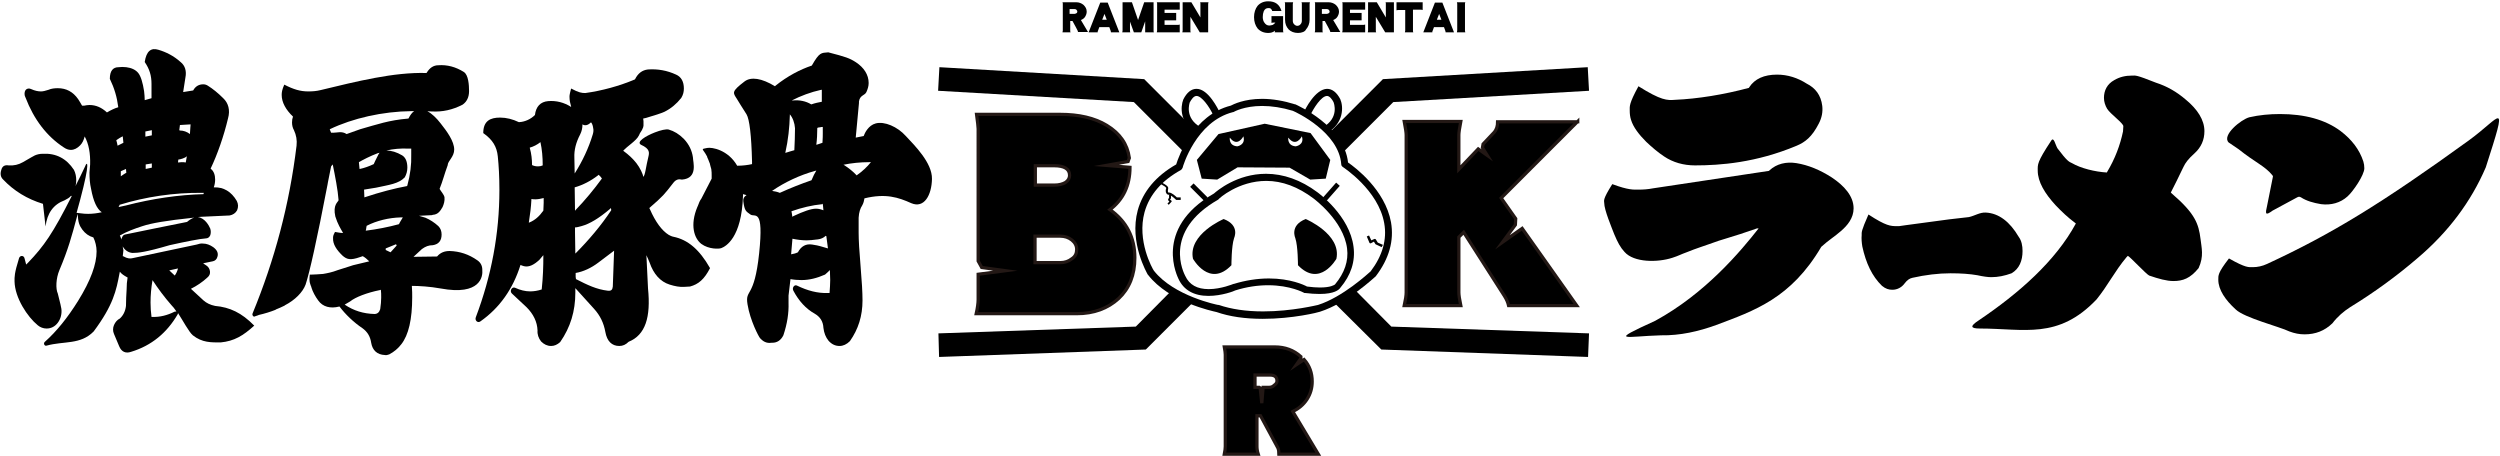
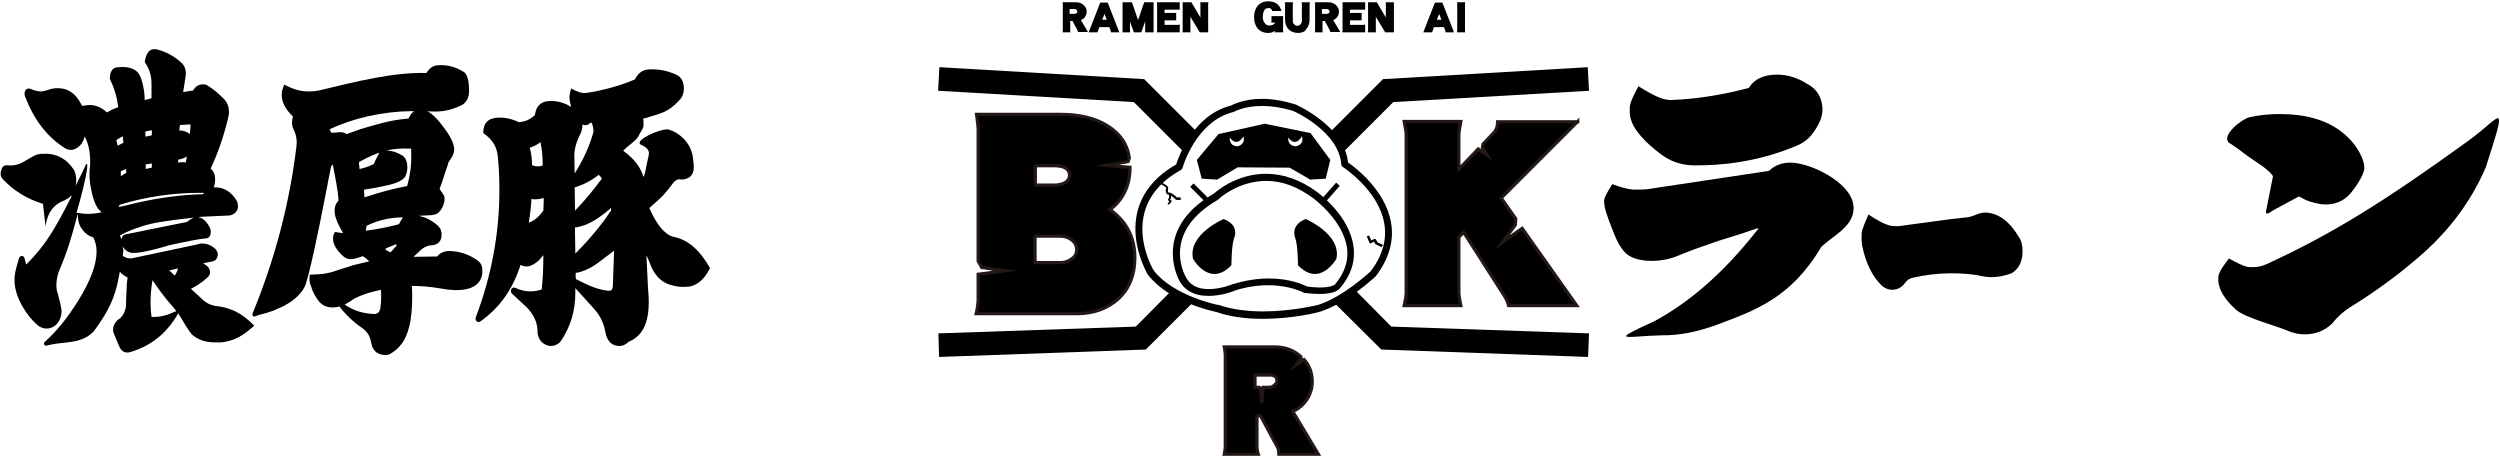
<svg xmlns="http://www.w3.org/2000/svg" version="1.1" id="レイヤー_1" x="0px" y="0px" viewBox="0 0 773.9 141.1" style="enable-background:new 0 0 773.9 141.1;" xml:space="preserve">
  <style type="text/css">
	.st0{stroke:#231815;stroke-width:1.001;stroke-miterlimit:10;}
	.st1{fill-rule:evenodd;clip-rule:evenodd;}
</style>
  <g>
    <g>
      <path class="st0" d="M351.3,79.8c0,5.3-1.7,9.5-5,12.6c-3.4,3.1-7.7,4.7-13,4.7h-31.1c0.4-1.8,0.6-3.3,0.6-4.4v-7.8l8.4-1.1    l-7.3-1l-1.1-2V39.9c0-0.7-0.2-2.2-0.5-4.5h25.8c5.9,0,10.7,1.1,14.5,3.4c4.1,2.5,6.4,5.8,7,10.1l-0.4,1.1l-6.7,1.2l7.3,0.6    c0,5.6-2.1,10-6.2,13.1C348.7,68.5,351.3,73.5,351.3,79.8z M331.1,54.3c0-2-1.6-3-4.8-3h-5.8v6h5.9c1.4,0,2.5-0.3,3.4-0.8    C330.7,55.9,331.1,55.1,331.1,54.3z M333.3,77.2c0-1.1-0.5-2.1-1.5-2.9c-1-0.8-2.2-1.2-3.6-1.2h-7.8v8.2h7.8    c1.4,0,2.6-0.4,3.6-1.2C332.9,79.4,333.3,78.4,333.3,77.2z" />
    </g>
    <g>
      <path class="st0" d="M488.4,37.6l-23.7,23.7l4.5,6.4l-0.1,1.9l-4,5.4l6.1-4.3l16.9,23.9H467c-0.2-0.9-0.6-1.9-1.3-3l-12.6-19.7    l-1.5,1.5v17.1c0,0.8,0.2,2.2,0.6,4.1h-17.5c0.4-1.8,0.6-3.2,0.6-4.1V41.8c0-0.7-0.2-2.1-0.6-4.2h17.5c-0.4,2.1-0.6,3.5-0.6,4.2    v10.6l6-6.3l2.8,2l-1.5-2.4l0.2-1.1l3.4-3.6c0.8-0.9,1.1-2,1.1-3.3H488.4z" />
    </g>
    <g>
      <g>
        <path d="M333.7,10c0-0.1,0-0.3-0.1-0.5c-0.2-0.4-0.7-1.4-1.6-3h-0.7v3c0,0.2,0,0.4,0.1,0.5h-2.5c0-0.2,0.1-0.3,0.1-0.5V1.2     c0-0.1,0-0.3-0.1-0.5h4.3c0.8,0,1.6,0.3,2.2,0.8c0.6,0.6,1,1.2,1,2.1c0,0.6-0.2,1.1-0.5,1.6c-0.3,0.5-0.8,0.8-1.3,1l2.2,3.7     H333.7z M332.6,2.8h-1.5v1.5h1.5c0.2,0,0.4-0.1,0.6-0.2c0.2-0.1,0.3-0.3,0.3-0.5c0-0.2-0.1-0.4-0.3-0.6     C333.1,2.9,332.9,2.8,332.6,2.8z" />
        <path d="M343.9,10c0-0.1,0-0.2-0.1-0.5l-0.4-1.1h-3.1l-0.4,1.1c-0.1,0.1-0.1,0.3-0.1,0.4c0,0.1,0,0.1,0,0.1h-2.8l3.6-9.2h2.3     l3.6,9.2H343.9z M341.9,4.3l-0.7,1.8h1.4L341.9,4.3z" />
        <path d="M354.5,10c0-0.2,0-0.3,0-0.5V6.6l-1.2,3.4H351l-1.2-3.3v2.8c0,0.2,0,0.3,0.1,0.5h-2.5c0-0.1,0.1-0.3,0.1-0.5V0.7h2.9     l1.9,5.5l1.9-5.5h2.9v8.8c0,0.2,0,0.3,0.1,0.5H354.5z" />
        <path d="M358.1,10c0-0.2,0.1-0.4,0.1-0.5V1.2c0-0.1,0-0.3-0.1-0.5h7.1V3C365,3,364.8,3,364.6,3h-4.1v1h3.6v2.3h-3.6v1.4h4.1     c0.1,0,0.3,0,0.6-0.1V10H358.1z" />
        <path d="M371.4,10l-2.9-4.8v4.3c0,0.2,0,0.3,0.1,0.5H366c0-0.1,0.1-0.3,0.1-0.5V0.7h2.7l2.8,4.7V1.2c0-0.2,0-0.4-0.1-0.5h2.6     c0,0.2-0.1,0.3-0.1,0.5V10H371.4z" />
        <path d="M394.6,10c0-0.2,0.1-0.3,0.1-0.5c-0.6,0.5-1.3,0.7-2.1,0.7c-1.4,0-2.5-0.5-3.3-1.4c-0.7-0.9-1.1-2.1-1.1-3.5     c0-1.4,0.4-2.6,1.1-3.5c0.8-0.9,1.9-1.4,3.3-1.4c2.2,0,3.5,1,4.1,3h-2.9c0-0.3-0.2-0.5-0.4-0.7c-0.2-0.2-0.5-0.2-0.8-0.2     c-0.6,0-1.1,0.3-1.4,1c-0.2,0.5-0.3,1.1-0.3,1.8c0,0.7,0.2,1.3,0.5,1.7c0.4,0.6,0.9,0.9,1.5,0.9c0.4,0,0.7-0.1,1.1-0.2     c0.3-0.2,0.6-0.4,0.8-0.7h-0.7c-0.1,0-0.3,0-0.5,0.1V5h3.6v4.5c0,0.2,0,0.3,0.1,0.5H394.6z" />
        <path d="M401.8,10.2c-1.2,0-2.2-0.4-2.9-1.1c-0.7-0.8-1.1-1.7-1.1-3V1.2c0-0.1,0-0.3-0.1-0.5h2.6c0,0.2-0.1,0.4-0.1,0.5v5.2     c0,0.4,0.1,0.8,0.4,1.1c0.3,0.3,0.6,0.5,1,0.5c0.4,0,0.8-0.2,1-0.5c0.3-0.3,0.4-0.7,0.4-1.1V1.2c0-0.1,0-0.3-0.1-0.5h2.6     c0,0.2-0.1,0.3-0.1,0.5v4.9c0,1.2-0.4,2.2-1.1,3C404,9.8,403,10.2,401.8,10.2z" />
        <path d="M411.8,10c0-0.1,0-0.3-0.1-0.5c-0.2-0.4-0.7-1.4-1.6-3h-0.7v3c0,0.2,0,0.4,0.1,0.5h-2.5c0-0.2,0.1-0.3,0.1-0.5V1.2     c0-0.1,0-0.3-0.1-0.5h4.3c0.8,0,1.6,0.3,2.2,0.8c0.6,0.6,1,1.2,1,2.1c0,0.6-0.2,1.1-0.5,1.6c-0.3,0.5-0.8,0.8-1.3,1l2.2,3.7     H411.8z M410.7,2.8h-1.5v1.5h1.5c0.2,0,0.4-0.1,0.6-0.2c0.2-0.1,0.3-0.3,0.3-0.5c0-0.2-0.1-0.4-0.3-0.6     C411.1,2.9,411,2.8,410.7,2.8z" />
        <path d="M415.5,10c0-0.2,0.1-0.4,0.1-0.5V1.2c0-0.1,0-0.3-0.1-0.5h7.1V3C422.4,3,422.2,3,422,3h-4.1v1h3.6v2.3h-3.6v1.4h4.1     c0.1,0,0.3,0,0.6-0.1V10H415.5z" />
        <path d="M428.8,10l-2.9-4.8v4.3c0,0.2,0,0.3,0.1,0.5h-2.6c0-0.1,0.1-0.3,0.1-0.5V0.7h2.7l2.8,4.7V1.2c0-0.2,0-0.4-0.1-0.5h2.6     c0,0.2,0,0.3,0,0.5V10H428.8z" />
-         <path d="M437.4,3.1v6.4c0,0.2,0,0.3,0.1,0.5h-2.6c0-0.2,0.1-0.3,0.1-0.5V3.1h-2c-0.3,0-0.5,0-0.7,0.1V0.7h8.1v2.4     c-0.2-0.1-0.4-0.1-0.7-0.1H437.4z" />
        <path d="M447.5,10c0-0.1,0-0.2-0.1-0.5L447,8.4h-3.1l-0.4,1.1c-0.1,0.1-0.1,0.3-0.1,0.4c0,0.1,0,0.1,0,0.1h-2.8l3.6-9.2h2.3     l3.6,9.2H447.5z M445.5,4.3l-0.7,1.8h1.4L445.5,4.3z" />
        <path d="M451,10c0-0.2,0.1-0.4,0.1-0.6V1.3c0-0.1,0-0.3-0.1-0.6h2.6c-0.1,0.2-0.1,0.4-0.1,0.6v8.1c0,0.1,0,0.3,0.1,0.6H451z" />
      </g>
    </g>
    <g>
      <g>
        <path class="st0" d="M408.1,140.6h-12.2c0-0.8-0.1-1.4-0.3-1.9l-5.4-10h-1.1v9.5c0,0.7,0.1,1.5,0.4,2.4H379     c0.2-1,0.3-1.8,0.3-2.4v-28.4c0-0.5-0.1-1.3-0.3-2.4h15.6c3.2,0,5.9,1,8.1,3v0.5l-1.4,2l2.4-1.6c1.7,1.9,2.5,4.2,2.5,6.8     c0,2-0.5,3.8-1.6,5.5c-1.1,1.7-2.6,2.9-4.4,3.8L408.1,140.6z M395.3,117.9c0-1.2-0.7-1.8-2.2-1.8h-4.6v3.8h1.3l0.3,0.2l0.5,4.7     l0.4-4.9h1.9c0.6,0,1.1-0.2,1.5-0.6C395.1,118.8,395.3,118.4,395.3,117.9z" />
      </g>
    </g>
    <g>
      <g>
        <g>
-           <path d="M410.6,41.3l-1.1-1.9c5.2-2.9,3.4-7.6,3.3-7.8c-0.4-0.8-1.2-1.9-2-1.9c-1.8,0-4.2,3.9-5.1,5.8l-2-0.9      c0.3-0.7,3.4-7,7.1-7.1c1.6,0,3,1.1,4.1,3.2C415.9,33,416.1,38.2,410.6,41.3z" />
-         </g>
+           </g>
        <g>
-           <path d="M370.6,41.3c-5.5-3.1-5.2-8.2-4.3-10.5c1.1-2.2,2.5-3.3,4.1-3.3c3.7,0,6.7,6.4,7.1,7.1l-2,0.9c-1.1-2.4-3.5-5.8-5.1-5.8      c0,0,0,0,0,0c-0.9,0-1.6,1.1-2.1,2c0,0.1-1.8,4.8,3.4,7.7L370.6,41.3z" />
-         </g>
+           </g>
        <g>
          <path d="M390.9,98.7c-5.5,0-10.3-0.7-14.3-2.1c-1.3-0.3-14.7-3.1-21.2-11.5c0,0-0.1-0.1-0.1-0.1c-0.2-0.4-5.8-9.9-3.1-19.9      c1.6-5.8,5.6-10.6,11.9-14.2c0.8-2.6,5.4-15.3,16.9-18.2c0.8-0.4,4.1-2.1,9.7-2.1c3.2,0,6.7,0.6,10.2,1.7c0,0,0.1,0,0.1,0      c0.6,0.3,15.1,6.7,16.3,18c2.2,1.5,11.5,8.5,13.3,18.5c1,5.7-0.6,11.3-4.7,16.7c0,0-0.1,0.1-0.1,0.1c-0.4,0.3-8.7,8.2-17.2,10.9      C408.1,96.7,400.2,98.7,390.9,98.7z M357.2,83.8c6.2,7.9,19.8,10.6,19.9,10.6c0.1,0,0.1,0,0.2,0c3.8,1.3,8.4,2,13.7,2      c9,0,16.9-2,17-2c7.6-2.4,15.5-9.7,16.3-10.4c3.7-4.9,5.1-9.9,4.2-14.9c-1.8-10.3-12.7-17.3-12.8-17.4c-0.3-0.2-0.5-0.5-0.5-0.8      c-0.7-10-14-16.2-15-16.6c-3.3-1-6.5-1.5-9.5-1.5c-5.6,0-8.7,1.8-8.7,1.8c-0.1,0.1-0.2,0.1-0.3,0.1c-11.5,2.9-15.6,17-15.6,17.2      c-0.1,0.3-0.3,0.5-0.5,0.7c-6,3.3-9.8,7.7-11.3,13.1C351.9,74.5,356.7,83.1,357.2,83.8z" />
        </g>
      </g>
      <g>
        <g>
          <rect x="370.4" y="56.4" transform="matrix(0.707 -0.707 0.707 0.707 66.674 279.84)" width="1.5" height="6.2" />
        </g>
        <g>
          <rect x="408.9" y="58.7" transform="matrix(0.662 -0.75 0.75 0.662 94.794 328.998)" width="6.2" height="1.5" />
        </g>
      </g>
      <g>
        <path d="M374.1,91.6c-4.5,0-7.7-1.8-9.3-5.3c0-0.1-8.2-15.4,11-26.4c0.9-0.8,7.1-6.1,16.1-6.1c5.4,0,10.8,1.9,15.9,5.7     c0.4,0.3,10,7.3,11.2,16.9c0.6,4.5-0.8,8.8-4.1,12.7c-0.4,0.6-1.8,1.9-6.4,1.9c-1.3,0-2.9-0.1-4.5-0.3l-0.2,0l-0.2-0.1     c0,0-4.2-2.3-11-2.3c-3.3,0-6.7,0.5-10.2,1.6C382.1,90.1,378.2,91.6,374.1,91.6z M392,56c-8.7,0-14.7,5.5-14.7,5.6l-0.2,0.2     c-17.5,10-10.5,23-10.2,23.6c1.3,2.8,3.7,4.1,7.3,4.1c3.8,0,7.6-1.6,7.6-1.6l0.1,0c3.6-1.1,7.3-1.7,10.9-1.7     c6.6,0,10.9,2,11.8,2.5c1.5,0.2,2.9,0.3,4,0.3c3.4,0,4.4-0.8,4.6-0.9l0.1-0.1c2.9-3.5,4.2-7.2,3.7-11.1     c-1.1-8.6-10.2-15.3-10.3-15.4C401.8,57.8,396.9,56,392,56z" />
      </g>
      <g>
        <path d="M404.2,67.8c0,0,11.1,4.7,9.5,12.3c0,0-5.1,9.1-11.9,2c0,0,0-5.9-0.8-8.3C401,73.7,399.1,69.8,404.2,67.8z" />
        <path d="M378.8,67.8c0,0-11.1,4.7-9.5,12.3c0,0,5.1,9.1,11.9,2c0,0,0-5.9,0.8-8.3C382,73.7,384,69.8,378.8,67.8z" />
      </g>
      <g>
        <g>
          <path d="M365.6,61.9h-1.4c-0.1,0-0.1,0-0.2-0.1c-0.6-0.6-1.7-1.5-2.1-1.5c-0.3,0-0.6-0.1-0.8-0.4c-0.3-0.4-0.3-1.1-0.1-1.6      c0.1-0.2-0.4-0.6-0.8-0.8l-1-0.6l0.3-0.5l1,0.6c0.1,0.1,1.4,0.7,1.1,1.5c-0.1,0.3-0.1,0.8,0,1c0,0.1,0.1,0.1,0.3,0.1      c0.8,0,2,1.1,2.4,1.5h1.2V61.9z" />
        </g>
        <g>
          <path d="M361.8,63.4l-0.4-0.4l0.6-0.6l-0.3-0.3c-0.1-0.1-0.1-0.3-0.1-0.4l0.3-0.5v-0.9h0.6v1c0,0.1,0,0.1-0.1,0.2l-0.2,0.3      l0.4,0.3c0.1,0,0.1,0.1,0.1,0.2c0,0.1,0,0.2-0.1,0.2L361.8,63.4z" />
        </g>
      </g>
      <g>
        <g>
          <path d="M427.7,76.5l-1.7-0.8c-0.1,0-0.1-0.1-0.2-0.1l-0.5-0.8l-0.9,0.5c-0.1,0-0.2,0.1-0.3,0c-0.1,0-0.2-0.1-0.2-0.2l-0.8-1.9      l0.7-0.3l0.7,1.5l0.9-0.4c0.2-0.1,0.4,0,0.5,0.1l0.6,1l1.6,0.7L427.7,76.5z" />
        </g>
      </g>
      <path d="M405.7,41.2L405.7,41.2l-14.2-2.9l-14.3,3.2l-6.7,8l1.5,5.8l4.8,0.3l6.3-3.8l16.1,0.1l6.4,3.7l4.8-0.3l1.4-5.8L405.7,41.2    z M383,45.3c-2.7-0.2-2.3-2.7-2.3-2.7c2.4,3.2,4.2-0.4,4.2-0.4C385.7,44.9,383,45.3,383,45.3z M401.1,45.3    c-2.7-0.2-2.3-2.7-2.3-2.7c2.4,3.2,4.2-0.4,4.2-0.4C403.9,44.9,401.1,45.3,401.1,45.3z" />
    </g>
    <g>
      <polygon points="418.7,89 418.7,89.6 412.9,93.5 412.8,93.5 427.6,108.2 491.6,110.5 491.9,103.2 430.7,101.1   " />
      <polygon points="354.2,24.5 290.8,20.8 290.4,28.1 351,31.6 366.6,47.2 370.7,41   " />
      <polygon points="363,89.9 363,89.6 351.6,101.1 290.5,103.2 290.7,110.5 354.7,108.2 369.8,93.1 369.5,93.1   " />
      <polygon points="431.3,31.6 491.9,28.1 491.5,20.8 428.1,24.5 411.3,41.3 415.7,47.2   " />
    </g>
    <path d="M394.8,158.3" />
  </g>
  <g>
    <path class="st1" d="M573.8,64.5c0,3-1.9,5.3-3.9,7c-1.9,1.7-3.8,2.8-6.1,4.9c-9.4,16-20.8,19.8-32.5,24.2   c-5.5,2-11.2,3.3-17.1,3.2c-11,0.3-16.7,2.3-1.8-4.5c15.6-8.5,26.5-21.6,32-28.6l-0.5,0c-8.2,2.9-10.4,3.2-14.9,4.9   c-1.6,0.6-3.7,1.2-6.9,2.5c-1.7,0.6-2.5,1.1-4.4,1.7c-4.6,1.5-11.9,1.5-14.8-1.8c-1.3-1.4-2.1-2.9-3.2-5.5   c-0.8-2.1-3.1-7.5-3.1-9.7c0-0.7-0.6-0.9,2.5-5.8c5.1,1.9,6.6,1.7,8.2,1.7c1.4,0,2.9-0.1,4.4-0.4l35.9-5.4l0.2-0.2   c2.2-2,5.1-2.7,8.3-2.2c3.7,0.6,7.3,2.1,10.9,4.4C570.9,57.5,573.8,60.7,573.8,64.5L573.8,64.5z" />
    <path class="st1" d="M626.1,77.7c0,3-1,5.5-3.4,6.9c-2.2,0.8-4.2,1.2-6.3,1.2c-1,0-2.5-0.2-4.3-0.6c-2.3-0.4-5-0.6-8.3-0.6   c-3.8,0-7.8,0.5-11.8,1.4c-0.9,0.2-1.6,0.7-2.3,1.6c-1,1.4-2.4,2.1-3.9,2.1c-1.1,0-2.1-0.3-3.2-1.2c-3.1-3-5-7.1-6.1-12.2   c-0.2-1.2-0.3-2.5-0.2-3.5l0-0.1c0-0.8-0.2-1.1,2.1-6.3c5.5,3.6,6.9,3.6,8.8,3.6h0.7l2.1-0.3l13.4-1.8l6.1-0.7   c1.8-0.4,3.4-1.5,5.2-1.4c4.1,0.2,7.5,2.9,10.2,7.5C625.8,74.5,626.1,76.1,626.1,77.7L626.1,77.7z" />
-     <path class="st1" d="M682.4,40.6c0,2.7-1,5-3.1,6.9c-1.8,1.6-2.8,2.9-3.4,4.2c-1.4,3-2.9,5.9-3.9,7.9l0.3,0.3   c7.2,6.2,8.3,9.3,8.9,14.1c0.3,2.7,1.1,5.3-0.6,9c-2.6,3.2-4.9,4-7.8,4c-2.1,0-4.6-0.7-7.5-1.7c-0.9-0.4-5.9-5.8-6.6-6.1l-0.4,0.4   c-3.7,4.4-5.8,8.8-9.3,13.1c-11.9,12.5-22.4,9-36.1,9c-3.1,0-3-0.8-0.4-2.5c12.6-8.5,23.8-18.4,30.1-30l-0.1-0.1   c-2.3-1.7-4.3-3.6-6.2-5.6c-3.3-3.6-5.5-7.2-5.5-10.7c0-1.9-0.3-2.5,4.2-9.3c0.8-1.2,1.2,1.2,1.9,2.4c3,4,3.6,4.2,4.5,4.6   c2.7,1.6,7.2,2.7,10.8,2.9l0.1-0.2c2.4-4,4-8.2,4.9-12.5l0.1-1.6c0.1-0.9-4-3.8-5-5.4c-0.6-1-1-2.2-1-3.4c0-2.3,1-4.3,3.2-5.5   c1.7-1,3.5-1.4,5.5-1.4c1.2,0,1.1-0.3,7.4,2.2c3.4,1.1,6.4,2.8,9.3,5.3C680.2,33.8,682.4,37.1,682.4,40.6L682.4,40.6z" />
    <path class="st1" d="M764.2,43.5c10.1-7.3,12.4-13.8,5.3,8.3c-4.6,10.7-11.6,20-21,28c-6.5,5.6-13.5,10.7-21,15.3   c-2,1.3-3.8,2.8-5.5,5c-2.4,2.3-5.2,3.4-8.6,3.4c-1.6,0-3.1-0.3-4.7-0.9c-3.1-1.5-13.9-4.2-16.6-6.8c-3.2-2.9-5.4-6.1-5.4-9.2   c0-1.3-0.2-2.1,3.3-6.6c5.3,3,6.1,2.7,7.4,2.7c1.4,0,2.9-0.3,4.4-1C721.7,72.5,737.4,62.9,764.2,43.5L764.2,43.5z" />
    <path class="st1" d="M731.6,50c0.2,0.7,0.3,1.3,0.3,2.1c0,2.1-3.5,7.2-5.2,8.7c-2.2,2-5.1,2.8-8.2,2.4c-2.4-0.4-4.5-1-6.2-2.1   c-0.2-0.1-0.4-0.2-0.6-0.2c-0.2,0-0.4,0.1-0.6,0.2l-7.6,4.1c-2.3,1.7-2.3,1-1.7-1.5l1.8-9c0-0.1,0-0.1,0-0.2c0,0,0,0,0,0l-0.2-0.3   c-2.4-2.9-5.3-3.9-10.4-8l-3.1-2.1c-2.2-2.2,3.8-7.1,6.4-7.8c3.1-0.7,6.2-1,9.5-1c7.6,0,14,1.7,18.8,5.3   C728,43.2,730.4,46.3,731.6,50L731.6,50z" />
    <path class="st1" d="M564.1,32.8c0.2,1.8-0.1,3.6-1.1,5.5c-2.1,4.1-4.2,5.7-6.8,6.8c-12.6,5.3-23.8,6.1-31.5,6.1   c-3.5,0-6.8-0.9-9.6-2.8c-1.8-1.2-3.6-2.7-5.5-4.5c-2.2-2.2-4-4.5-4.7-6.8c-0.3-0.9-0.4-1.9-0.4-2.8c0-1.4-0.3-2.1,2.7-7.6   c7,4.4,8.9,4.4,11.3,4.2c7-0.3,15.1-1.6,22.9-3.7l0.1-0.2c1.7-2.6,4.6-3.9,8.6-3.9c3.3,0,6.4,1,9.2,2.8   C561.9,27.2,563.7,29.4,564.1,32.8L564.1,32.8z" />
  </g>
  <g>
    <path class="st1" d="M66.3,58c2.9-0.1,5.3,1.3,7,4.2c0.5,1,0.5,1.9,0.1,2.9c-0.5,0.9-1.3,1.4-2.3,1.6l-8.6,0.4   c-0.5,0-1,0.1-1.4,0.1l0.2,0c2.1,0.3,3.4,2.6,3.8,3.6c0.2,0.7,0.2,1.3,0,2c-0.3,0.7-0.8,1-1.4,1c-1.7,0.1-6.3,1-11.2,2.1   c-7.5,2.2-9.8,2.4-11.5,2.4c-1.3-0.1-2.4-0.9-3-2l0,0.1c0.1,0.4,0.1,0.7,0.2,1.1L38,79.3l0.1,0c1.4,0.8,2.2,0.8,3,0.6l19.8-4.2   c0.6-0.2,1.3-0.4,2-0.3c1,0,2.1,0.4,3.1,1.1c1.1,0.8,1.7,1.8,1.3,3c-0.2,0.8-0.8,1.3-1.5,1.4l-2.9,0.6l0.1,0.1   c0.3,0.2,0.6,0.4,0.9,0.6c0.6,0.4,1,1,1.1,1.8c0.1,0.8-0.2,1.4-0.8,1.9c-1.5,1.4-3.3,2.6-5.1,3.5l3.9,3.6c0.9,0.8,2.1,1.4,3.6,1.7   c4.5,0.4,8.2,2.1,12.1,6.1c-3.4,3.1-6.2,4.8-10.4,5.2c-2.9,0-5.7,0.1-8.6-2.2c-1.2-1-3.1-4.6-4.6-6.9l0,0c0,0.1,0,0.2-0.1,0.4   c-3.3,5.7-8.1,9.7-14.4,11.6c-1.7,0.6-3,0-3.7-1.7l-1.6-3.8c-0.4-0.9-0.4-1.9,0-2.8c0.4-0.9,1-1.6,1.8-2c1-0.9,1.7-2.2,1.9-3.9   c0-1.5,0.1-3.6,0.2-5.1c0-1.3,0.1-2.6,0.3-3.7l-0.2-0.1c-0.9-0.5-1.7-1-2.2-1.7l-0.1,0.5c-1,5.3-1.9,9.8-8,18   c-4.1,4.2-9.2,2.9-14.6,4.4c-0.6,0.2-1.1-0.7-0.5-1.2c3.6-3.2,7-7.4,10.3-12.7c3.9-6.3,5.7-11.3,5.7-15.3c0-1.5-0.4-3.1-1-4.3l0,0   c-1.4-0.4-2.5-1.2-3.4-2.4c-0.9-1.2-1.4-2.4-1.4-4.9l-0.2,0.6c-1.7,6.4-2.8,10.4-5.5,16.8c-1.1,2.6-1.2,5.8-0.5,7.3   c0.8,3,1,4.2,1.1,4.7c0.2,1.5-0.2,3.1-1.1,4.3c-0.9,1.2-2.1,1.8-3.5,1.8c-1,0-2-0.4-2.7-1c-3.2-2.6-7.1-8.5-7.2-13.6   c0-1.4-0.1-2.4,1.4-7.2c0.3-0.9,1.5-0.9,1.7,0.1c0.2,0.8,0.4,1.5,0.5,1.9l0.6-0.6c4.9-5.1,7.7-9.1,13.5-20.6L22,60.6   c-0.5,0.6-1.2,1-2,1.4c-3.5,1.3-5.4,4-5.9,8.1l-0.8-7c-4.9-1.5-9-4-12.4-7.6c-0.7-0.7-0.9-1.7-0.5-2.9c0.3-1.2,1.1-1.6,2.3-1.4   c1.6,0.1,3-0.2,4.4-1c2.2-1.3,3.5-2,3.7-2.1c0.7-0.3,1.5-0.5,2.5-0.5c4.1-0.2,7.3,1.5,9.6,5c0.5,1,0.7,2.1,0.7,3.2   c0,0.6-0.1,1.3-0.2,1.8l0.3-0.7c0.4-0.7,1.9-3.8,2.6-5.3c0.7-1.9,1.7-1.7-1.5,10.3c-0.4,1.4-0.8,2.8-1.1,4l0.1,0   c2.2,0.3,2.9,0.3,3.5,0.3c1.4,0,2.9-0.2,4.2-0.5l0,0c-1.5-1-2.6-3.4-3.3-7.2c-0.4-1.7-0.5-3.4-0.5-5.1c0-0.2,0.1-1,0.2-2.5   c0.1-3.4-0.4-6.3-1.7-8.7l0,0.1c-0.3,1.1-0.7,2-1.4,2.7c-0.9,0.9-1.8,1.4-2.9,1.4c-0.7,0-1.5-0.3-2.2-0.8   c-5.2-3.4-9.2-8.6-11.8-15.4c-0.2-0.4-0.3-0.7-0.3-1.1c0-1.1,0.5-1.7,1.4-1.7c0.2,0,0.4,0.1,0.7,0.2c1.1,0.5,2.1,0.7,3,0.7   c0.6,0,1.4-0.2,2.3-0.5c0.9-0.4,1.9-0.5,2.9-0.5c2.6,0,4.7,1.1,6.3,3.4c0.4,0.6,0.8,1.3,1.2,2l0.1,0c0.2,0,0.4,0,0.6,0l0,0   c0.5-0.1,1-0.2,1.6-0.2c2,0,3.8,0.8,5.4,2.3l0,0c1.2-0.7,2.4-1.3,3.5-1.6l0-0.1c-0.4-3.1-1.2-5.8-2.6-8.7c0-2.5,1-3.6,2.7-3.6   c0.7-0.1,1.6-0.1,2.4,0c1.6,0.2,2.9,0.8,3.7,1.8c0.8,1,1.4,3,1.8,5.6c0.1,0.9,0.2,1.9,0.2,2.8l2.1-0.6V26c0-2.6-0.6-4.6-2.1-6.8   c0.5-3.4,2-4.5,4.2-3.8c2.4,0.7,4.8,1.9,6.9,3.8c1.4,1.1,1.9,2.8,1.5,4.8l-0.7,4.5l3.1-0.5l0,0c0.7-1.3,1.8-1.9,3.1-1.9   c0.5,0,0.9,0.1,1.4,0.4c1.6,1,3.2,2.3,4.8,3.9c1.6,1.5,2.2,3.7,1.5,6.2c-1.3,5.5-3.3,11.2-5.4,15.6l0.1,0.1   c0.9,0.7,1.3,1.9,1.3,3.3c0,0.9-0.2,1.8-0.4,2.3L66.2,58L66.3,58L66.3,58z M59.8,67.4c-8.5,0.9-13,1.7-15.7,2.6   c-2.5,0.8-4.9,1.7-7,2.9l0.1,0.2c0.2,0.4,0.3,0.8,0.4,1.1v0c0-0.2,0-0.3,0.1-0.5c0.2-0.6,0.5-1,1-1.1c5.6-1.2,11.9-2.4,19.2-3.9   c0.7-0.6,1.6-1.2,2.2-1.3L59.8,67.4L59.8,67.4z M39,63.6C39,63.6,39,63.6,39,63.6L39,63.6c8.1-2.1,16.3-3.3,24-3.5l0-0.1   c0-0.1,0.1-0.2,0.1-0.3l-0.5,0c-8.7-0.1-17.5,1.2-25.6,3.7l0,0.1c-0.1,0.2-0.2,0.4-0.3,0.6L39,63.6L39,63.6z M55.7,40.4   c1.1,0,2.2,0.4,3.1,1.1l0-0.1c0.1-1.1,0.1-2.1,0.2-2.9l-3.3,0.2l-0.2,1.6L55.7,40.4L55.7,40.4z M57.9,48.4c-0.9,0.6-1.9,0.9-2.7,1   l-0.1,0.9l0,0c0.4,0,0.8-0.1,1.1-0.1c0.4,0,0.9,0,1.3,0.1l0.3-1.7C57.9,48.5,57.9,48.6,57.9,48.4L57.9,48.4L57.9,48.4z M47,40.3   l-2,0.4l0,1.6l2-0.4V40.3L47,40.3z M47,51.9v-1.3l-1.9,0.3v1.4L47,51.9L47,51.9z M38,42.2c-0.5,0.2-1.6,0.9-2,1.2l0,0   c0.2,0.6,0.3,1.2,0.4,1.7l1.8-0.9L38,42.2L38,42.2L38,42.2z M39,52.3l-1.6,0.7l0,1.6l0.1-0.1c0.3-0.2,1.3-0.9,1.6-1L39,52.3   L39,52.3z M54.4,96.1c-0.4-0.6-0.9-1.2-1.3-1.6c-2.2-2.5-4.2-5.2-5.9-7.8l0,0.1c-0.4,2.3-0.6,4.6-0.6,6.9c0,1.4,0.1,2.9,0.3,4.4   l0.2,0c2.4,0.1,4.7-0.5,6.9-1.6c0.2-0.1,0.4-0.1,0.6,0L54.4,96.1L54.4,96.1z M52.4,83.7c0.5,0.5,1.2,1.1,1.7,1.6l0,0   c0.5-0.7,0.8-1.4,1-2.2L52.4,83.7L52.4,83.7L52.4,83.7z" />
    <path class="st1" d="M102.5,51.5c-0.4,2-0.8,4.1-1,5l-0.1,0.6c-3.3,17.2-5.6,27.4-6.8,31c-0.9,2.4-3.3,4.8-6.4,6.4l-0.1,0.1   c-0.8,0.4-1.9,0.9-2.7,1.2l-0.1,0.1c-1.5,0.6-3.4,1.2-5.2,1.6l-0.2,0.1L79,97.9c-0.3,0.2-0.5,0.1-0.7-0.1l-0.1-0.2l0,0   c-0.1-0.2-0.1-0.4,0-0.6C85,80.5,89.6,63.3,91.8,45.1c0.2-1.7-0.1-3.3-0.8-4.8c-0.4-0.7-0.6-1.5-0.6-2.4c0-0.7,0.1-1.3,0.3-1.8l0,0   c-2.2-2.1-3.5-4.4-3.5-6.7c0-0.8,0.1-1.6,0.8-3.2c2.9,1.5,5,2.1,7.4,2.1c1.4,0,2.6-0.1,3.8-0.4c11.2-2.7,22.7-5.6,32.8-5.3l0.1-0.1   c0.9-1.5,2.1-2.3,3.6-2.3c2.7-0.2,5.4,0.5,7.9,2.1c1.4,0.9,1.6,4,1.6,5.9c0,1.9-0.7,3.3-2,4.2c-3.1,1.6-6.2,2.3-9.6,2.1   c-0.3,0-0.8,0-1.3-0.1l0,0c1.4,0.8,2.8,2.1,4.1,3.8c1.9,2.4,4.2,5.5,4.2,8.1c0,2.2-1.9,3.5-2,4.7l0,0.1c-1,2.7-1.6,5.1-2.5,7.3   l0,0.1c0.3,0.6,1.4,1.8,1.5,2.6c0.1,1.1-0.2,2.1-0.6,3c-0.7,1.2-1.4,2.3-3,2.4l-0.3,0.1l-4,0.2l2,0.6l0,0c1.4,0.6,2.8,1.5,4,2.6   c0.7,0.7,1,1.6,1,2.6c0,1.9-0.9,3-2.7,3.3c-1.3,0-2.3,0.4-3.4,1.2l-2.6,2.4l7.3-0.1l0,0c1-1.2,2.3-1.7,3.9-1.7   c3.1,0.1,5.9,1,8.6,2.9c1,0.7,1.5,1.7,1.5,2.9l0,0.1c0.2,1.9-0.5,8-12.9,5.7c-3.3-0.6-6.7-0.8-8.9-0.8l0,0.2   c0.1,1.2,0.1,2.3,0.1,3.3c0,6.8-1.1,11.7-3.4,14.6c-1,1.3-2.2,2.3-3.7,3.1c-0.5,0.2-1,0.3-1.4,0.2c-2.3-0.1-3.8-1.4-4.2-3.8   c-0.3-2-1.2-3.4-2.7-4.5c-2.7-1.8-5.3-4.3-7.1-6.7l-0.1,0c-2.7,0.7-5.1,0.1-6.5-1.9c-0.9-1.2-1.7-2.7-2.1-4l0-0.1   c-0.3-0.8-0.8-1.5-0.5-3.9l0.7,0c0.8,0,1.9-0.1,3.4-0.2c1.2-0.2,2.8-0.5,4.6-1.2c3.1-1,4.5-1.4,4.7-1.5c1.7-0.4,3.4-0.8,5-1.2   l-0.1-0.1c-0.6-0.6-1.2-1.1-1.9-1.5l-0.9,0.3c-1.4,0.5-2.5,0.7-3.3,0.6c-0.8-0.1-1.4-0.5-2-1c-1.9-1.8-3.1-3.6-3-5.5   c0-0.5,0-0.8,0.6-1.9c1.3,0.2,1.6,0.3,2,0.3c0.1,0,0.3,0,0.5,0l0,0c-0.7-1.2-1.7-2.8-2.4-5.1c-0.8-3.6,0.8-4.4,1-5l0-0.1   c-0.2-3-1.1-7.6-1.8-11L102.5,51.5L102.5,51.5z M127.4,34.4c-9,0.1-18.2,2.2-25.3,5.6l0,0.1c0.1,0.3,0.3,0.7,0.4,1l0,0   c0.2,0,0.3-0.1,0.5,0c1.4,0,2.8-0.6,4.3,0.4l4.2-1.5c5.3-1.5,8.9-2.8,14.9-3.3l0.1-0.1c0.5-1,1-1.7,1.7-2.2L127.4,34.4L127.4,34.4z    M113.3,71.4c3.3-0.4,6.9-1.1,10.2-2l0.3-0.6l0.9-1.5l-0.7,0l0,0c-3.6,0.1-7.4,1-10.5,2.6l-0.2,1.1c0.1-0.6,0.1-0.3,0,0.1   C113.2,71.2,113.2,71.4,113.3,71.4L113.3,71.4L113.3,71.4z M106.7,94.3c2.8,1.9,5.8,2.8,9.2,2.9c0.9,0,1.5-0.5,1.8-1.5   c0.2-1.3,0.3-2.6,0.3-3.6c0-0.8,0-1.7-0.1-2.4l-0.3,0.1c-4,0.8-7.6,2.2-9.2,3.5C107.7,93.7,107.1,94.1,106.7,94.3L106.7,94.3   L106.7,94.3z M122.6,75.6c-0.8,0.3-2.6,1.1-3.2,1.3l0,0.5c0.5,0.2,1,0.5,1.5,0.7l1.9-2.1L122.6,75.6L122.6,75.6z M127.3,47.9V46   l-1,0c-2.3-0.1-4.6,0.1-6.7,0.6h0c1.6,0,3.2,0.5,4.9,1.5c1.1,0.7,1.6,2,1.6,3.8c0,1.1-0.3,2.1-0.8,3c-1.9,2-4.8,2.3-8.9,3.2   c-1.3,0.2-2.5,0.4-3.7,0.6l0.1,2.4l0.3-0.1c4.5-1.5,9.1-2.7,12.9-3.4l0.1-0.2C127,54.1,127.4,50.9,127.3,47.9L127.3,47.9z    M117,47.4c-2.4,0.9-4.7,2.1-5.9,2.8l0.2,2.1l0.1,0c1.4-0.3,2.8-0.8,4.3-1.5l0.4-0.9l1.1-2.2l0.3-0.4L117,47.4L117,47.4z" />
-     <path class="st1" d="M267.6,61.4c-0.1,0.7-0.3,1.5-0.7,2.2c-0.6,0.9-1,2.1-1.1,3.8v0V72c0,2.3,0.2,5.8,0.6,10.4   c0.4,4.7,0.6,8.2,0.6,10.6c0,4.8-1.3,8.9-3.9,12.6c-1,1-2.1,1.5-3.2,1.5c-1.3,0-2.4-0.5-3.4-1.6c-0.9-1.1-1.4-2.4-1.6-4   c-0.1-2-1-3.4-2.7-4.4c-2.7-1.5-4.9-3.9-6.6-7.1c-0.5-0.9,0.3-2,1.1-1.6c3.3,1.6,6.4,2.4,9.4,2.3l0.7,0l0-0.1   c0.1-1.4,0.2-2.7,0.2-3.9c0-1-0.1-2.1-0.1-3.1l0,0c-0.5,0.5-0.9,0.9-1.5,1.4c-2.5,1.1-4.9,1.7-7.3,1.7c-1.1,0-2.4-0.1-3.4-0.3   l-0.6,5.1v2.3c0.1,3.1-0.4,6.4-1.6,10c-0.8,1.6-2,2.3-3.4,2.3l-0.2,0c-2.3,0.4-3.4-1.3-3.6-1.4c-0.4-0.4-3.1-5.5-3.9-10.5   c-0.8-4.9,2.1-1.5,3.6-15.8c1.5-14.3-1.3-11-2.7-12c-1.4-1-1.8-1.1-2.2-4.1c-0.1-0.8,0.2-1.4,1-1.9l0,0c-0.4-0.1-0.8-0.2-1.1-0.3   l0,0.5c-0.4,13.1-5.4,15.7-6.7,16.2c-0.7,0.3-3.9,0.4-6.2-1.3c-2.2-1.7-3.6-5.8-1.2-11.5l0.1-0.2c0.3-0.9,0.7-1.8,1.1-2.3l3.2-6.2   l0-0.2c0-0.3,0-0.5,0-0.8c0-0.7,0-1.2-0.1-1.8l0-0.1c-0.2-0.7-0.4-1.4-0.5-1.9l-0.1-0.2c-0.2-0.5-0.4-1.1-0.7-1.7l0,0l0-0.1   c0-0.1-0.1-0.2-0.1-0.2c-1.2-2.3-2.1-2.1,0.1-2.5c1.5-0.3,6.5,0.6,9.3,5.5h0.1c1.5,0,3.2-0.2,4.5-0.5l0-0.8   c-0.2-8.2-0.8-13.1-1.7-14.6c-2-3.2-1.8-2.8-3-4.8c-1.2-1.9-1.8-2.2,2.4-5.4c2-1.5,5.3-1,9.4,1.5l0.2-0.2c3.6-2.9,7.6-5,11.2-6.2   l0,0c2.4-4.2,2.9-3.9,5.1-4.1c5.4,1.4,6.6,1.8,8.6,3.1c2.4,1.6,3.9,3.8,3.9,6.4c0,1-0.3,1.9-0.7,2.8c-0.5,1.1-2,0.9-2.3,2.9v0.5   l-1,10.7l2.5-0.5l0-0.1c0.3-0.8,1.4-3.2,3.7-3.8c2.7-0.7,6.7,1,9.3,3.9c2.7,2.9,8.2,8.3,8.1,13.3c-0.1,5-2.4,9.2-6.4,7.5   C278.1,61.1,274.2,59.8,267.6,61.4L267.6,61.4L267.6,61.4z M239,59.1c0.8,0.1,1.7,0.3,2.4,0.6l0,0c3.3-1.5,6.6-2.8,9.8-3.9l0.1-0.2   c0.4-1,0.9-2,1.4-2.8l-0.4,0.1C247.6,54.2,242.9,56.4,239,59.1L239,59.1L239,59.1z M269.6,50.2c-0.2,0-0.4,0-0.6,0   c-2.7,0-5.5,0.3-7.9,0.8l0.2,0.1c1.4,0.9,2.8,2,3.9,3.2l0.1-0.1C266.9,53.1,268.5,51.6,269.6,50.2L269.6,50.2L269.6,50.2z    M254.7,39.3c-0.2,0-0.5,0-0.8,0.1c-0.4,0-0.7,0.1-0.9,0.2v0c0,1.8-0.1,3.7-0.3,5.2l0.1,0c0.6-0.2,1.3-0.4,1.8-0.6l0,0   c0.1-1.4,0.1-2.3,0.1-2.9L254.7,39.3L254.7,39.3L254.7,39.3z M254.4,29.3c0-0.1,0-0.7,0-1.5l-0.2,0c-3.2,0.7-6.4,1.9-9.1,3.3l0.1,0   c0.1,0,0.2,0,0.3,0c1.9-0.2,4,0.2,5.6,1.2l0.1,0c1.1-0.4,2.2-0.6,3.2-0.8L254.4,29.3L254.4,29.3z M244.5,35.7   c-0.1,3.7-0.5,7.6-1.4,11.6l0.1,0c1-0.3,1.9-0.6,2.7-0.8l0-0.1c0.1-2.2,0.2-4.4,0.2-6.7c-0.1-1.6-0.7-3.3-1.6-4.3L244.5,35.7   L244.5,35.7z M254.6,63.2c-3.2,0.3-6.5,1.1-9.6,2.2l0,0c0.3,1.4,0.2,1.6,0.3,1.7l0.3-0.2c3.2-1.5,5.5-2.3,7-2.3   c0.8,0,1.6,0.2,2.3,0.5l-0.2-2.1L254.6,63.2L254.6,63.2z M255.6,73c-0.6,0.6-1.5,1-2.4,1.1c-1.5,0.2-2.7,0.3-3.5,0.3   c-1.4,0-3-0.2-4.4-0.5l0,0.1c-0.1,1.3-0.3,3.2-0.4,4.7l0.1,0c0.7-0.1,1.4-0.3,2-0.6l0,0c1-1.9,2.5-2.7,4.4-2.4   c2.6,0.4,2.3,0.5,4.9,1.2l-0.5-3.8L255.6,73L255.6,73z" />
    <path class="st1" d="M219.8,83c-1.8,3.5-3.6,5-6.2,5.7l-1.8,0.1c-1.4,0.1-2.9-0.2-4.5-0.7c-2.9-0.9-5-3.3-6.2-6.8   c-0.3-0.7-0.6-1.5-1-2.3l0.5,10.3c0.9,8.9-0.8,14.4-6,16.5c-0.9,0.9-1.8,1.3-2.9,1.3c-2.3,0-3.8-1.5-4.3-4.3   c-0.5-2.8-1.6-5.1-3.5-7.2l-5.8-6.4l0,1.4c0,5.7-1.5,10.7-4.7,15.3c-0.9,0.8-1.8,1.2-2.8,1.2c-1.2,0-2.2-0.5-3.1-1.4   c-0.8-1-1.2-2.2-1.1-3.4c-0.1-2.7-1.3-5.1-3.4-7.2l-4.5-4.2c-0.9-0.8,0-2.3,1-1.8c1.5,0.7,3.1,1.1,4.6,1.1c1.2,0,2.4-0.2,3.6-0.6   l0-0.1c0.4-3.7,0.5-7.1,0.5-10.2c0-0.1,0-0.2,0-0.3l-0.1,0.1c-0.4,0.4-0.7,0.9-1.1,1.3c-1.6,1.5-3.2,2.4-4.8,2   c-0.4-0.1-0.9-0.3-1.1-0.4l0,0.1c-2.3,7.3-6.4,13.2-12.4,17.4c-0.8,0.6-1.8-0.3-1.4-1.3c4.8-12.7,7.3-25.8,7.3-39.4   c0-4.1-0.2-7.5-0.5-10.4c-0.3-2.9-1.5-5.1-4.5-7.2c0-3.8,2.2-4.8,5.2-4.8c2,0,3.9,0.5,5.8,1.4l0.2,0c1.7-0.1,3.5-0.9,4.8-2.2l0,0   c0.3-2.6,1.7-4.1,4.1-4.3c2.5-0.2,4.9,0.4,7.1,1.8l0-0.1c-0.3-1-0.5-2-0.5-2.9c0-0.3-0.1-0.5,0.5-2.7c2.4,1.3,3.3,1.4,4.4,1.4   c5.1-0.7,10.6-2.2,15.3-4.2l0.1-0.1c0.9-1.8,2.2-2.8,4-3c3-0.2,5.9,0.3,8.7,1.6c1.6,0.7,2.4,2.2,2.4,4.3c0,1-0.2,1.9-0.8,2.9   c-1.5,1.9-3.2,3.3-5.2,4.3c-1.1,0.5-3,1.1-5.7,1.9l-0.9,0.2l0.1,0.8v1.4l-0.1,0.5c-0.5,1.4-0.9,1.4-1.3,2.5   c-0.8,1.7-3.6,3.3-4.9,4.8l0.2,0.1c1.5,1.1,2.8,2.3,3.9,3.7c1.1,1.4,2.1,3.5,2.1,4.2v0c0.6-0.1,0.9-3.4,1.6-6.1   c0.3-1.3,0.6-2.5-2.3-3.8c-1.5-0.9,1.5-2.7,4.3-3.8c1.8-0.7,3.5-1.1,4.3-0.9c1.7,0.5,3.2,1.4,4.7,2.9c1.6,1.7,2.5,3.6,2.8,5.7   c0,1.4,1.7,6.5-3.4,6.9c-0.4,0-1.6-0.6-2.9,1.3c-2.5,3.2-2.8,3.7-7.2,7.5l0.2,0.4c1.7,3.9,3.7,6.6,5.8,7.9c0.4,0.2,0.9,0.5,1.5,0.6   C212.9,74.2,216.5,77.2,219.8,83L219.8,83z M178.3,86.4L178.3,86.4c3.5,1.8,6.4,3.2,9.9,3.6c1,0.1,1.4-0.3,1.5-1.3l0.4-11.1   l-4.9,3.7c-2.1,1.6-4.6,2.8-7,3.2l0,1.2L178.3,86.4L178.3,86.4L178.3,86.4z M178.1,78.5c4.1-4.1,8-8.7,11.1-13.4v0   c0-0.2,0-0.5-0.1-0.7l-0.3,0.3c-3.3,2.8-6.2,4.6-8.8,5.3c-0.7,0.2-1.5,0.4-2,0.4l0,1.6l0,0L178.1,78.5L178.1,78.5L178.1,78.5z    M178.1,65.1c3-3.1,5.8-6.5,8.2-9.8l0-0.1c-0.3-0.4-0.7-0.9-1-1.1l-0.2,0.2c-2.2,1.7-4.7,3-7.2,3.7l0.1,7.3L178.1,65.1L178.1,65.1z    M177.9,53.7c2.4-3.8,4.3-7.8,5.6-12.1c0.2-0.7,0.3-1.3,0.1-2.1c-0.1-0.7-0.3-1.2-0.6-1.6l-0.1,0c-0.9,0.9-1.8,1.1-2.6,0.6v0.1   c0,1-0.2,2-0.7,3c-1.3,2.5-1.9,4.8-1.8,7.2L177.9,53.7L177.9,53.7L177.9,53.7z M168,51.1c0-2.4-0.2-4.8-0.7-7.1l0,0   c-1,0.8-2.2,1.4-3.3,1.7l0,0.1c0.5,1.7,0.7,3.6,0.7,5.3l0,0c0.6,0.3,1.2,0.4,1.9,0.4c0.5,0,1-0.1,1.4-0.3L168,51.1L168,51.1z    M168.3,61.3c-0.8,0.2-1.7,0.4-2.5,0.4c-0.4,0-0.9,0-1.3-0.1l0,0.2c-0.1,2.2-0.4,4.6-0.8,7.1l0.1,0c1.8-0.7,3.2-2,4.4-3.7l0.1-2.4   L168.3,61.3L168.3,61.3L168.3,61.3z" />
  </g>
</svg>